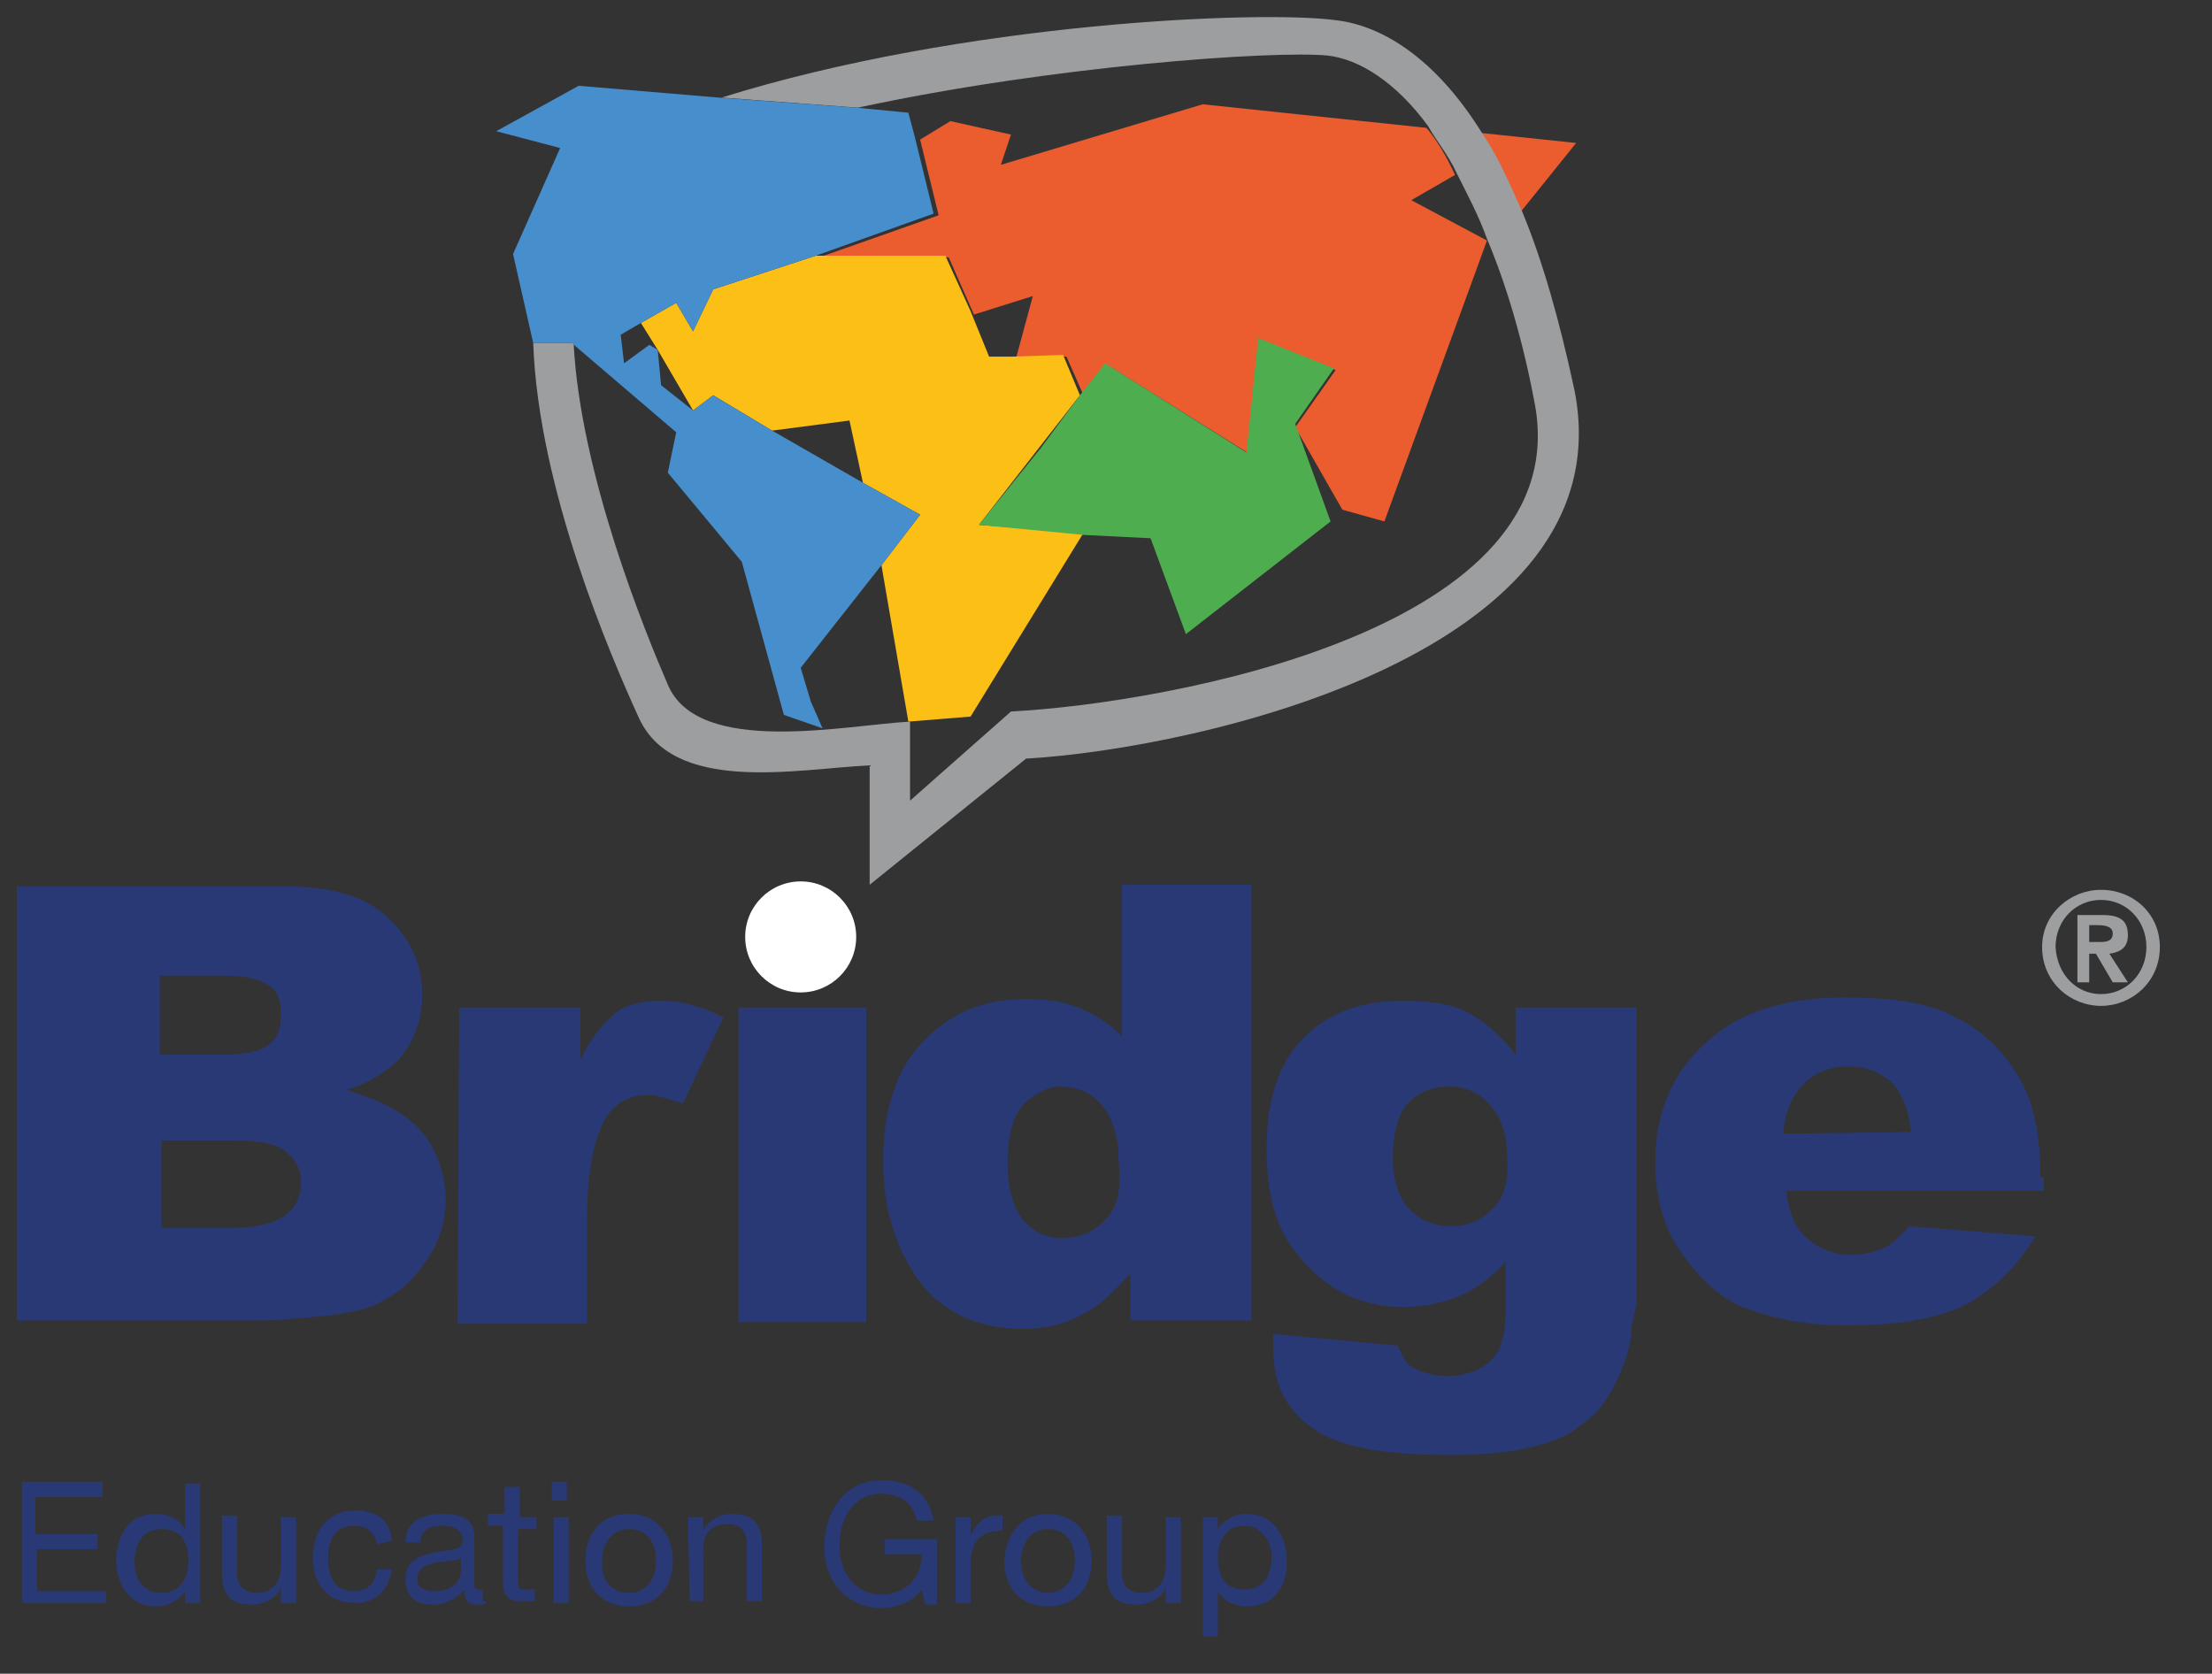
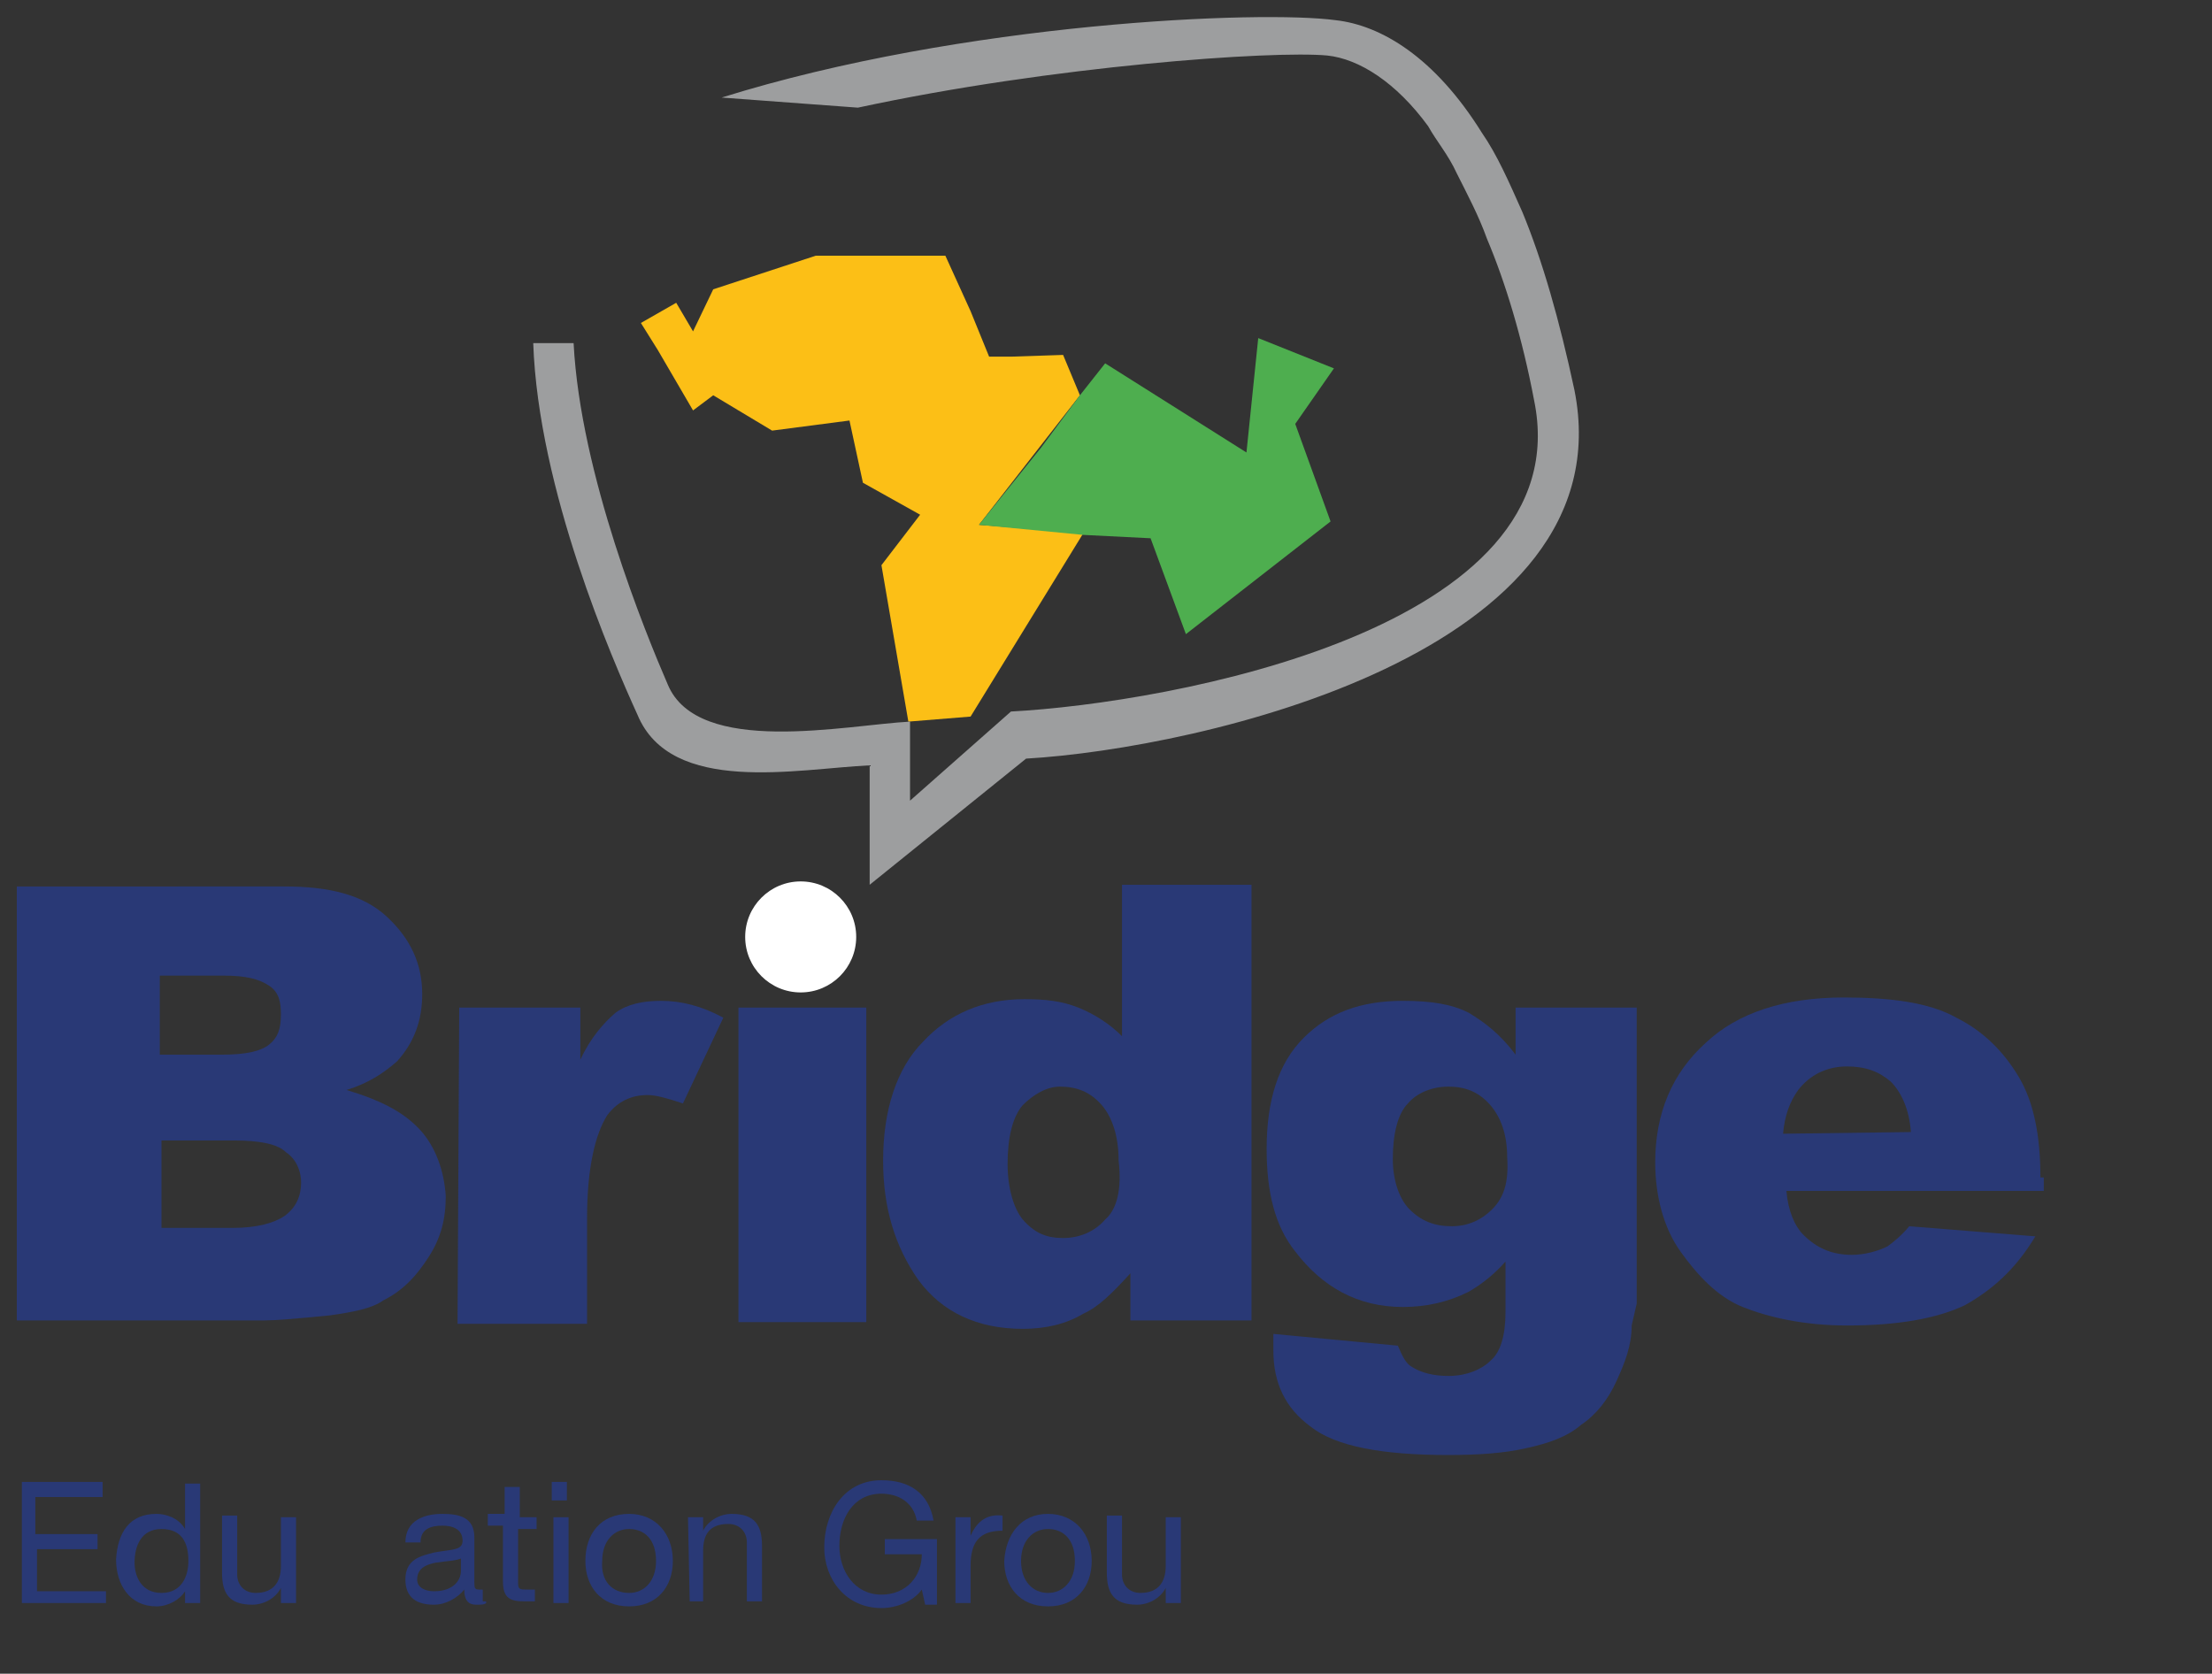
<svg xmlns="http://www.w3.org/2000/svg" version="1.1" id="Capa_1" x="0px" y="0px" width="131.5px" height="99.5px" viewBox="0 0 131.5 99.5" style="enable-background:new 0 0 131.5 99.5;" xml:space="preserve">
  <rect x="0" y="0" width="131.5" height="99.5" fill="#333333" stroke="none" />
  <style type="text/css">
	.st0{fill:#293976;}
	.st1{fill:#FFFFFF;}
	.st2{fill:#EB5C2F;}
	.st3{fill:#FCBF16;}
	.st4{fill:#4EAE4F;}
	.st5{fill:#9D9E9F;}
	.st6{fill:#478ECC;}
</style>
  <g>
    <rect x="43.9" y="59.9" class="st0" width="7.6" height="18.7" />
    <circle class="st1" cx="47.6" cy="55.7" r="3.3" />
    <path class="st0" d="M121.3,70c0-2.5-0.4-4.5-1.3-6s-2.1-2.7-3.7-3.5c-1.6-0.9-3.9-1.2-6.7-1.2c-3.5,0-6.3,0.9-8.2,2.7   c-2,1.8-3,4.2-3,7.1c0,2,0.5,3.9,1.5,5.3s2.2,2.7,3.7,3.3c1.5,0.6,3.6,1.1,6.2,1.1c3,0,5.3-0.4,7-1.2c1.6-0.9,3-2.1,4.2-4.1   l-7.5-0.6c-0.4,0.5-1,1-1.3,1.2c-0.6,0.3-1.4,0.5-2.1,0.5c-1.2,0-2.1-0.4-2.9-1.2c-0.5-0.5-0.9-1.4-1-2.6h15.3V70H121.3z M106,67.4   c0.1-1.1,0.4-1.9,0.9-2.6c0.7-0.9,1.7-1.4,2.9-1.4c1.1,0,1.9,0.3,2.6,0.9c0.6,0.6,1.1,1.6,1.2,3L106,67.4L106,67.4z" />
    <path class="st0" d="M97.3,77.5V59.9h-7.2v2.8c-0.9-1.2-1.8-1.9-2.8-2.5c-1-0.5-2.2-0.7-3.9-0.7c-2.5,0-4.4,0.7-5.9,2.2   s-2.2,3.7-2.2,6.6c0,2.6,0.5,4.6,1.7,6.1c1.6,2.1,3.7,3.3,6.4,3.3c1.4,0,2.7-0.3,3.9-0.9c0.7-0.4,1.5-1,2.2-1.8v3   c0,1.4-0.3,2.4-0.9,2.9c-0.5,0.5-1.4,0.9-2.5,0.9c-0.9,0-1.6-0.2-2.1-0.5c-0.4-0.2-0.6-0.6-0.9-1.3l-7.4-0.7c0,0.4,0,0.7,0,1   c0,1.9,0.7,3.4,2.2,4.5c1.5,1.2,4.3,1.7,8.2,1.7c1.7,0,3.3-0.1,4.6-0.4c1.4-0.3,2.5-0.7,3.3-1.4c0.9-0.6,1.6-1.5,2.1-2.6   S97,80,97,78.8L97.3,77.5z M88.7,71.9c-0.6,0.6-1.4,1-2.4,1s-1.8-0.3-2.5-1c-0.6-0.6-1-1.7-1-3c0-1.5,0.3-2.7,0.9-3.3   c0.5-0.6,1.4-1,2.4-1s1.8,0.3,2.5,1.1c0.6,0.7,1,1.7,1,3.1C89.7,70.3,89.4,71.2,88.7,71.9z" />
    <path class="st0" d="M27.3,59.9h7.2V63c0.6-1.3,1.4-2.2,2.1-2.8c0.7-0.5,1.6-0.7,2.7-0.7c1.2,0,2.4,0.3,3.7,1l-2.4,5.1   c-0.9-0.3-1.6-0.5-2.1-0.5c-1,0-1.8,0.4-2.4,1.2c-0.7,1.1-1.2,3.1-1.2,6.1v6.3h-7.7L27.3,59.9L27.3,59.9z" />
    <path class="st0" d="M25,67.2c-1-1.1-2.4-1.8-4.4-2.4c1.3-0.4,2.2-1,3-1.7c1-1.1,1.5-2.4,1.5-4c0-1.8-0.7-3.3-2.1-4.6   s-3.4-1.8-6.1-1.8H1v25.8h14.7c0.6,0,1.9-0.1,3.9-0.3c1.4-0.2,2.5-0.4,3.2-0.9c1.2-0.6,2-1.5,2.7-2.6s1-2.2,1-3.6   C26.4,69.6,25.9,68.2,25,67.2z M9.6,58h3.7c1.3,0,2.1,0.2,2.7,0.6s0.7,1,0.7,1.7c0,0.9-0.2,1.4-0.7,1.8c-0.5,0.4-1.4,0.6-2.8,0.6   H9.5V58H9.6z M16.9,72.3c-0.6,0.4-1.6,0.7-3.1,0.7H9.6v-5.2h4.3c1.5,0,2.6,0.2,3.1,0.7c0.6,0.4,0.9,1.1,0.9,1.8   C17.9,71.1,17.6,71.8,16.9,72.3z" />
    <path class="st0" d="M66.7,52.6v9c-0.7-0.7-1.6-1.3-2.6-1.7s-2-0.5-3.2-0.5c-2.5,0-4.5,0.9-6,2.5c-1.6,1.6-2.4,4.1-2.4,7.1   c0,2.8,0.7,5.1,2.1,7.1C56,78,58.1,79,60.8,79c1.4,0,2.6-0.3,3.6-0.9c0.9-0.4,1.7-1.2,2.8-2.4v2.8h7.2V52.6H66.7z M65.7,72.5   c-0.6,0.7-1.5,1.1-2.5,1.1s-1.7-0.3-2.4-1.1c-0.5-0.6-0.9-1.8-0.9-3.3c0-1.6,0.3-2.8,0.9-3.5c0.6-0.6,1.4-1.1,2.2-1.1   c1,0,1.8,0.3,2.5,1.1c0.6,0.7,1,1.8,1,3.3C66.7,70.7,66.4,71.9,65.7,72.5z" />
-     <path class="st2" d="M90.4,12.6c-0.7-1.8-1.5-3.3-2.4-4.7l5.7,0.6L90.4,12.6z M84.8,7.6c0.6,0.7,1.2,1.7,1.7,2.8l-2.6,1.5l4.5,2.4   L82.3,31l-2.5-0.7L77,25.4l2.4-3.4l-4.5-1.8L74.3,27L66,21.8l-1.5,1.9l-1.1-2.5l-3,0.1l1-3.7l-3.5,1.1l-1.5-3.4h-7.7l7.1-2.5   l-1.1-4.5l1.8-1.1L60.1,8l-0.6,1.8l12-3.6L84.8,7.6z" />
    <g>
      <polygon class="st3" points="48.5,15.2 56.2,15.2 57.7,18.5 58.8,21.2 60.2,21.2 63.2,21.1 64.2,23.5 58.2,31.2 64.4,31.7     57.7,42.6 54,42.9 52.4,33.6 54.7,30.6 51.3,28.7 50.5,25 45.9,25.6 42.4,23.5 41.2,24.4 39.1,20.8 38.1,19.2 40.2,18 41.2,19.7     42.4,17.2   " />
    </g>
    <g>
      <polygon class="st4" points="61.9,26.6 64.2,23.5 65.7,21.6 74.1,26.9 74.8,20.1 79.3,21.9 77,25.2 79.1,31 70.5,37.7 68.4,32     64.4,31.8 58.2,31.2   " />
    </g>
    <g>
      <path class="st5" d="M31.7,20.4h2.4c0.4,7.8,4.3,17.3,5.6,20.3c1.8,4.3,10.6,2.4,14.4,2.2v4.7l6-5.3c9.4-0.5,33.9-4.9,31.1-18.5    c-0.7-3.7-1.7-7-2.8-9.6c-0.5-1.4-1.2-2.7-1.8-3.9c-0.5-1.1-1.2-1.9-1.7-2.8c-1.9-2.6-4.1-4-6-4.2C75.7,3,62.6,3.9,51,6.4    l-8.1-0.6C57.3,1.3,75,0.6,79.4,1.2c2.7,0.3,5.9,2.2,8.7,6.7c0.9,1.3,1.6,2.9,2.4,4.7c1.2,2.9,2.2,6.4,3.1,10.6    C96.7,38.8,71.3,44.5,61,45.1l-9.3,7.5v-7.1c-4.3,0.2-11.8,1.8-13.8-3C36.4,39.2,32,29.1,31.7,20.4z" />
    </g>
    <g>
-       <polygon class="st6" points="31.7,20.4 34,20.4 40.2,25.7 39.7,28.1 44.1,33.4 46.6,42.5 48.9,43.3 48.2,41.7 47.6,39.7     52.4,33.6 54.7,30.6 51.3,28.7 45.9,25.6 42.4,23.5 41.2,24.4 39.3,22.9 39.1,20.8 38.6,20.5 37.1,21.6 36.9,19.9 38.1,19.2     40.2,18 41.2,19.7 42.4,17.2 48.5,15.2 55.5,12.7 54.4,8.2 54,6.7 50.9,6.4 42.7,5.8 34.4,5.1 29.5,7.8 33.3,8.8 30.5,15.1   " />
-     </g>
+       </g>
    <g>
-       <path class="st5" d="M124.9,52.9c1.9,0,3.5,1.4,3.5,3.4c0,2.1-1.7,3.5-3.5,3.5s-3.5-1.4-3.5-3.5C121.4,54.3,123.1,52.9,124.9,52.9    z M124.9,59.1c1.5,0,2.7-1.2,2.7-2.8s-1.2-2.8-2.7-2.8s-2.7,1.2-2.7,2.8C122.3,58,123.5,59.1,124.9,59.1z M123.5,54.4h1.5    c1,0,1.5,0.3,1.5,1.2c0,0.7-0.4,1-1.1,1.1l1.1,1.7h-0.9l-1-1.7h-0.4v1.7h-0.7V54.4z M124.3,56h0.6c0.4,0,0.7-0.1,0.7-0.5    s-0.4-0.5-0.9-0.5h-0.5v1H124.3z" />
-     </g>
+       </g>
    <g>
      <path class="st0" d="M1.2,88.1h4.9V89h-4v2.2h3.7v0.9H2.2v2.5h4.1v0.7h-5v-7.2H1.2z" />
      <path class="st0" d="M11.9,95.3H11v-0.7l0,0c-0.3,0.5-1,0.9-1.7,0.9c-1.6,0-2.4-1.3-2.4-2.8C7,91.1,7.7,90,9.3,90    c0.5,0,1.3,0.2,1.7,0.9l0,0v-2.7h0.9V95.3z M9.6,94.7c1.2,0,1.6-1,1.6-1.9c0-1.1-0.4-1.9-1.6-1.9s-1.6,1-1.6,2    C8,93.7,8.4,94.7,9.6,94.7z" />
      <path class="st0" d="M17.6,95.3h-0.9v-0.9l0,0c-0.3,0.6-1,1-1.7,1c-1.4,0-1.8-0.7-1.8-1.9v-3.4h0.9v3.5c0,0.6,0.4,1.1,1.1,1.1    c1.1,0,1.5-0.7,1.5-1.6v-2.9h0.9V95.3C17.6,95.3,17.6,95.3,17.6,95.3z" />
-       <path class="st0" d="M22.4,91.8c-0.1-0.6-0.5-1.1-1.3-1.1c-1.3,0-1.6,1-1.6,2s0.4,1.9,1.5,1.9c0.9,0,1.3-0.5,1.4-1.3h0.9    c-0.2,1.3-1,2-2.2,2c-1.6,0-2.5-1.1-2.5-2.7s0.9-2.8,2.5-2.8c1.2,0,2.1,0.5,2.2,1.8L22.4,91.8L22.4,91.8z" />
      <path class="st0" d="M28.9,95.3c-0.1,0.1-0.3,0.1-0.6,0.1c-0.4,0-0.7-0.2-0.7-0.9c-0.4,0.5-1.1,0.9-1.8,0.9c-1,0-1.7-0.4-1.7-1.5    c0-1.2,0.9-1.4,1.7-1.6c1-0.2,1.7-0.1,1.7-0.7c0-0.7-0.6-0.9-1.2-0.9c-0.7,0-1.3,0.2-1.3,1h-0.9c0-1.3,1.1-1.7,2.2-1.7    c1,0,1.9,0.2,1.9,1.4V94c0,0.4,0,0.5,0.3,0.5c0.1,0,0.1,0,0.2,0v0.7h0.2V95.3z M27.5,92.6c-0.3,0.2-1,0.2-1.6,0.3    c-0.5,0.1-1.1,0.3-1.1,1c0,0.5,0.5,0.7,1,0.7c1.2,0,1.6-0.7,1.6-1.2v-0.9L27.5,92.6L27.5,92.6z" />
      <path class="st0" d="M30.8,90.2h1.1v0.7h-1.1v3.2c0,0.4,0.1,0.4,0.6,0.4h0.4v0.7h-0.6c-0.9,0-1.3-0.2-1.3-1.2v-3.3H29V90h1v-1.6    h0.9v1.8H30.8z" />
      <path class="st0" d="M33.7,89.2h-0.9v-1.1h0.9V89.2z M32.9,90.2h0.9v5.1h-0.9V90.2z" />
      <path class="st0" d="M37.4,90c1.6,0,2.6,1.2,2.6,2.8c0,1.5-0.9,2.7-2.6,2.7s-2.6-1.2-2.6-2.7C34.8,91.2,35.7,90,37.4,90z     M37.4,94.7c0.9,0,1.6-0.7,1.6-1.9c0-1.3-0.7-1.9-1.6-1.9c-0.9,0-1.6,0.7-1.6,1.9C35.7,94,36.4,94.7,37.4,94.7z" />
      <path class="st0" d="M40.9,90.2h0.9V91l0,0c0.3-0.6,1-1,1.7-1c1.4,0,1.8,0.7,1.8,1.9v3.3h-0.9v-3.5c0-0.6-0.4-1.1-1.1-1.1    c-1.1,0-1.5,0.6-1.5,1.6v3H41L40.9,90.2L40.9,90.2L40.9,90.2z" />
      <path class="st0" d="M54.8,94.5c-0.5,0.7-1.5,1.1-2.4,1.1c-2.1,0-3.4-1.7-3.4-3.6c0-2.1,1.2-4,3.4-4c1.6,0,2.8,0.7,3.1,2.4h-1    c-0.2-1.1-1.1-1.6-2.1-1.6c-1.7,0-2.5,1.5-2.5,3.1c0,1.5,0.9,2.9,2.5,2.9c1.5,0,2.4-1.1,2.4-2.4h-2.2v-0.9h3.1v3.9H55L54.8,94.5z" />
      <path class="st0" d="M56.8,90.2h0.9v1.1l0,0c0.4-0.9,1-1.3,1.9-1.2V91c-1.4,0-1.9,0.7-1.9,2.1v2.2h-0.9V90.2z" />
      <path class="st0" d="M62.3,90c1.6,0,2.6,1.2,2.6,2.8c0,1.5-0.9,2.7-2.6,2.7c-1.7,0-2.6-1.2-2.6-2.7C59.8,91.2,60.7,90,62.3,90z     M62.3,94.7c0.9,0,1.6-0.7,1.6-1.9c0-1.3-0.7-1.9-1.6-1.9c-0.9,0-1.6,0.7-1.6,1.9S61.4,94.7,62.3,94.7z" />
      <path class="st0" d="M70.2,95.3h-0.9v-0.9l0,0c-0.3,0.6-1,1-1.7,1c-1.4,0-1.8-0.7-1.8-1.9v-3.4h0.9v3.5c0,0.6,0.4,1.1,1.1,1.1    c1.1,0,1.5-0.7,1.5-1.6v-2.9h0.9V95.3C70.2,95.3,70.2,95.3,70.2,95.3z" />
-       <path class="st0" d="M71.5,90.2h0.9v0.7l0,0c0.3-0.5,1-0.9,1.7-0.9c1.6,0,2.4,1.3,2.4,2.8s-0.7,2.7-2.4,2.7    c-0.5,0-1.3-0.2-1.7-0.9l0,0v2.7h-0.9V90.2z M74,90.7c-1.2,0-1.6,1-1.6,1.9c0,1.1,0.4,1.9,1.6,1.9s1.6-1,1.6-2    C75.6,91.7,75,90.7,74,90.7z" />
    </g>
  </g>
</svg>